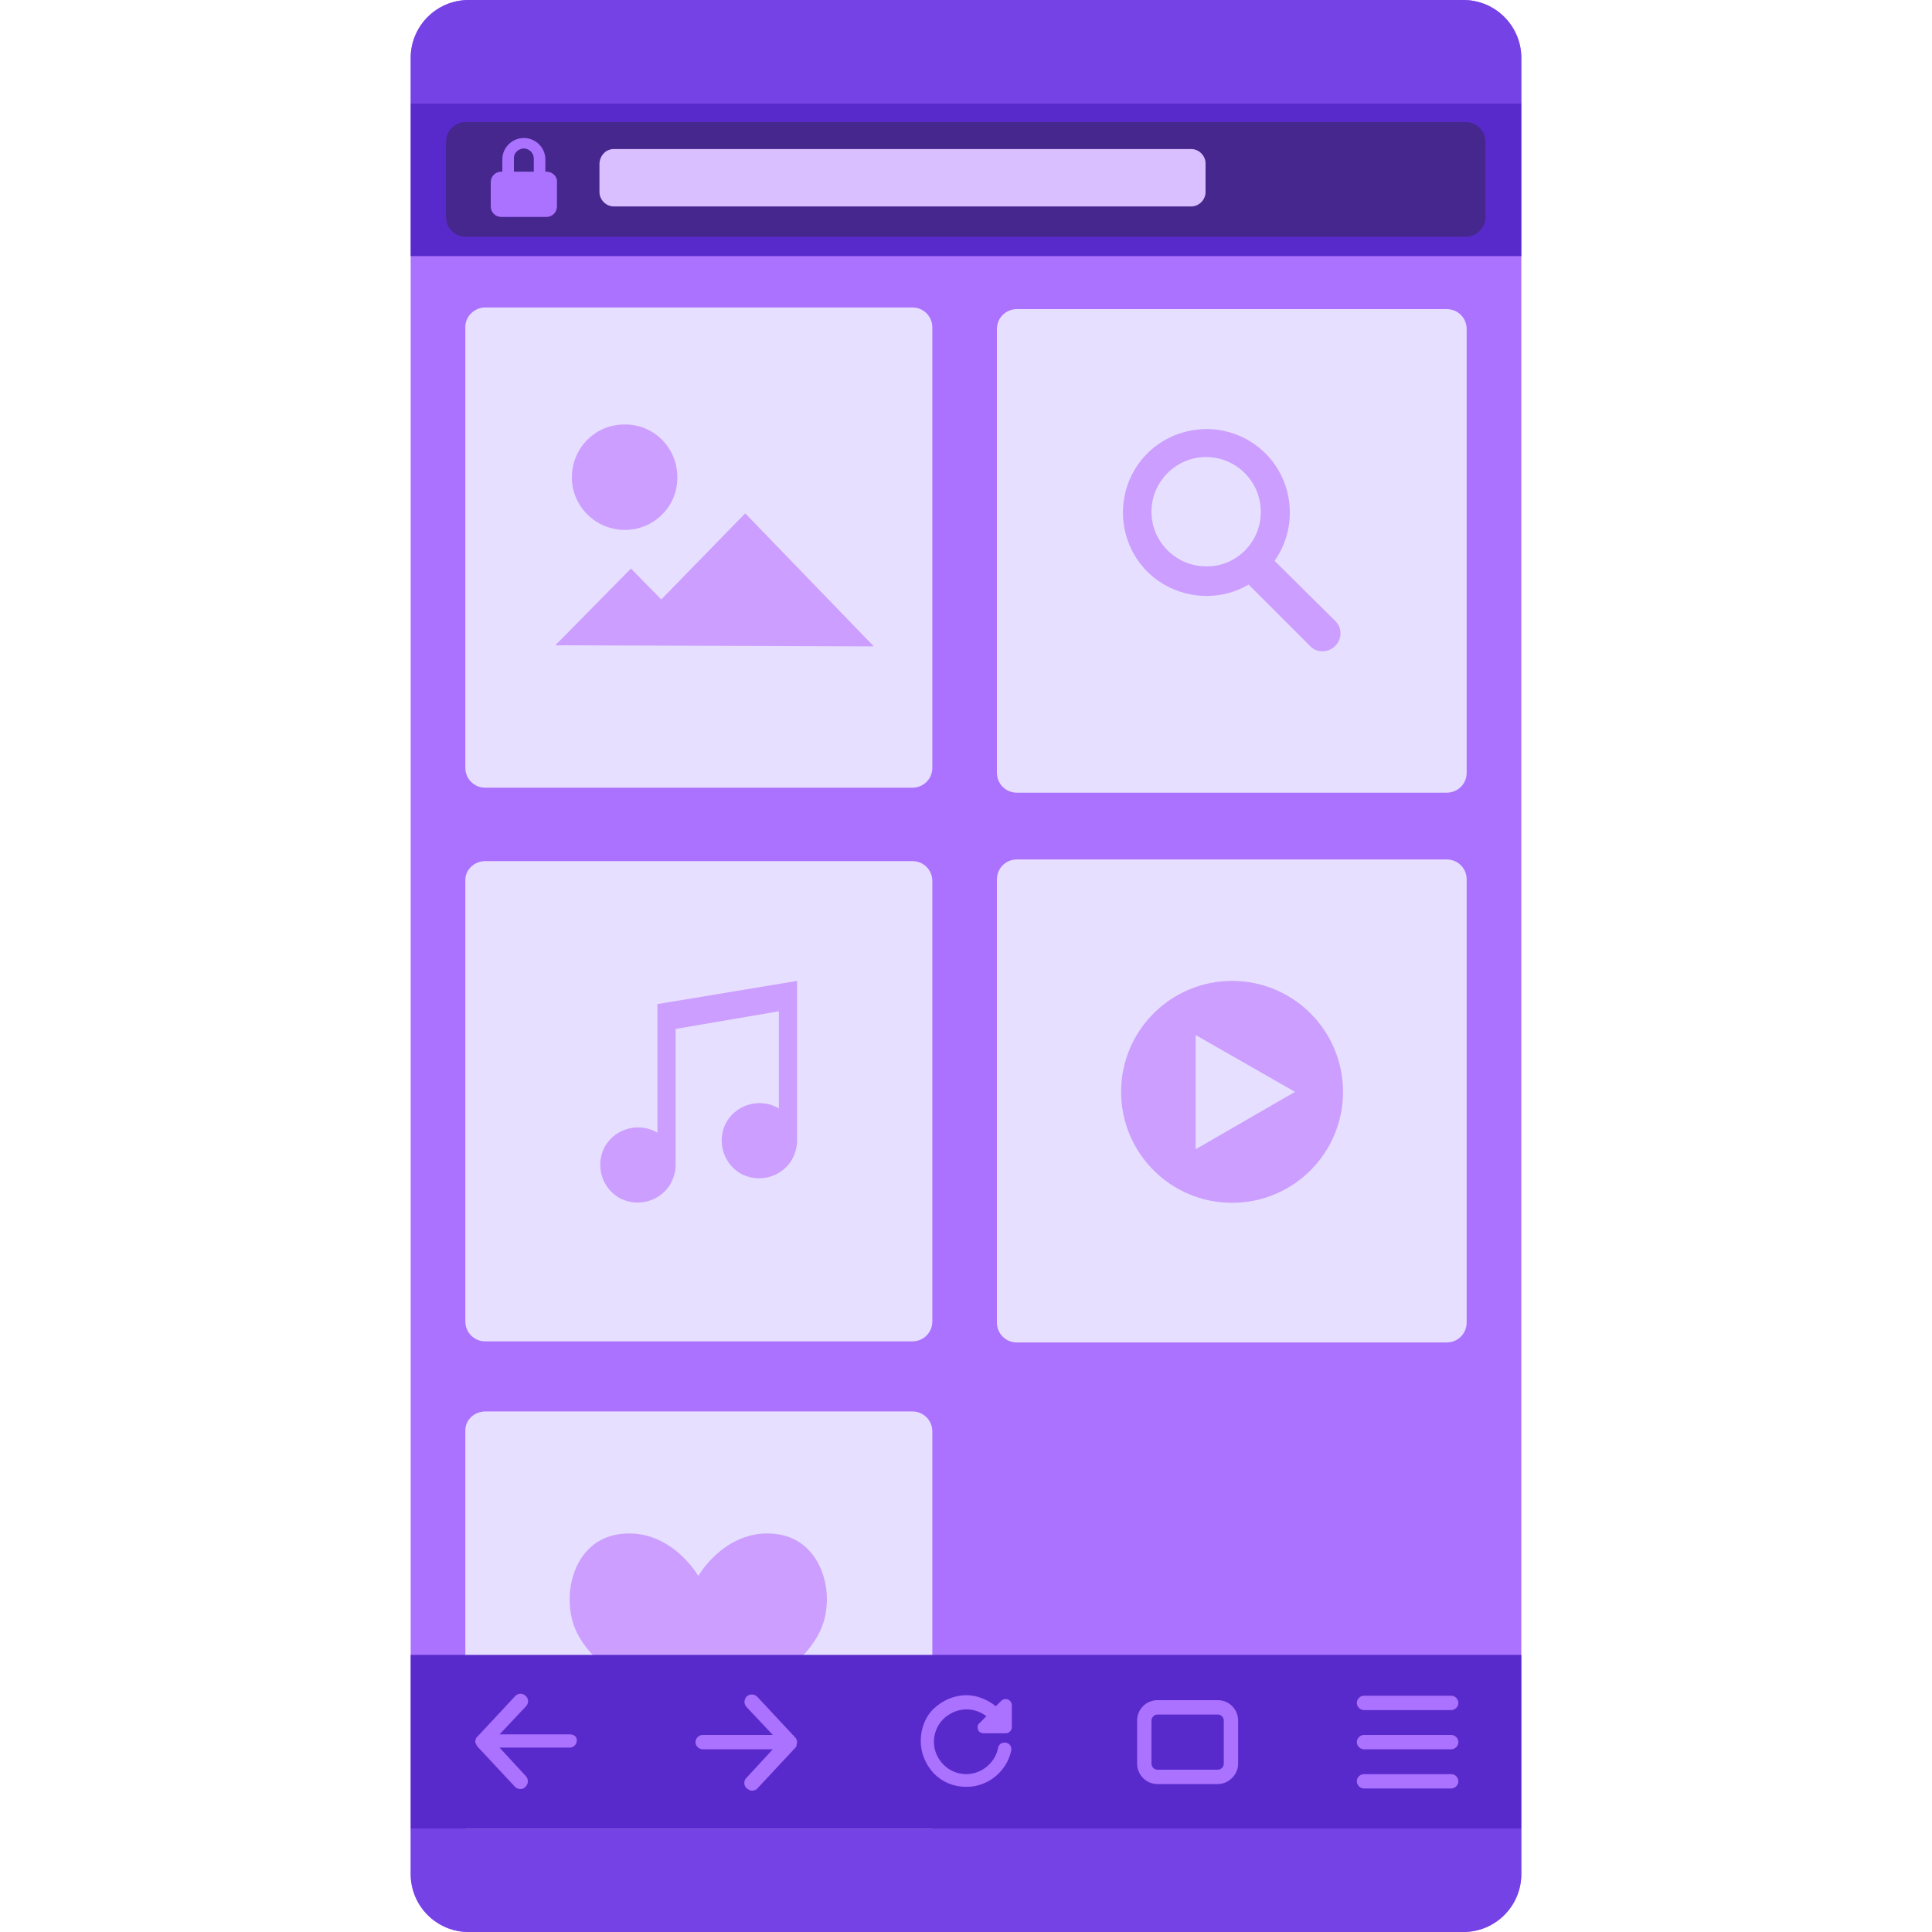
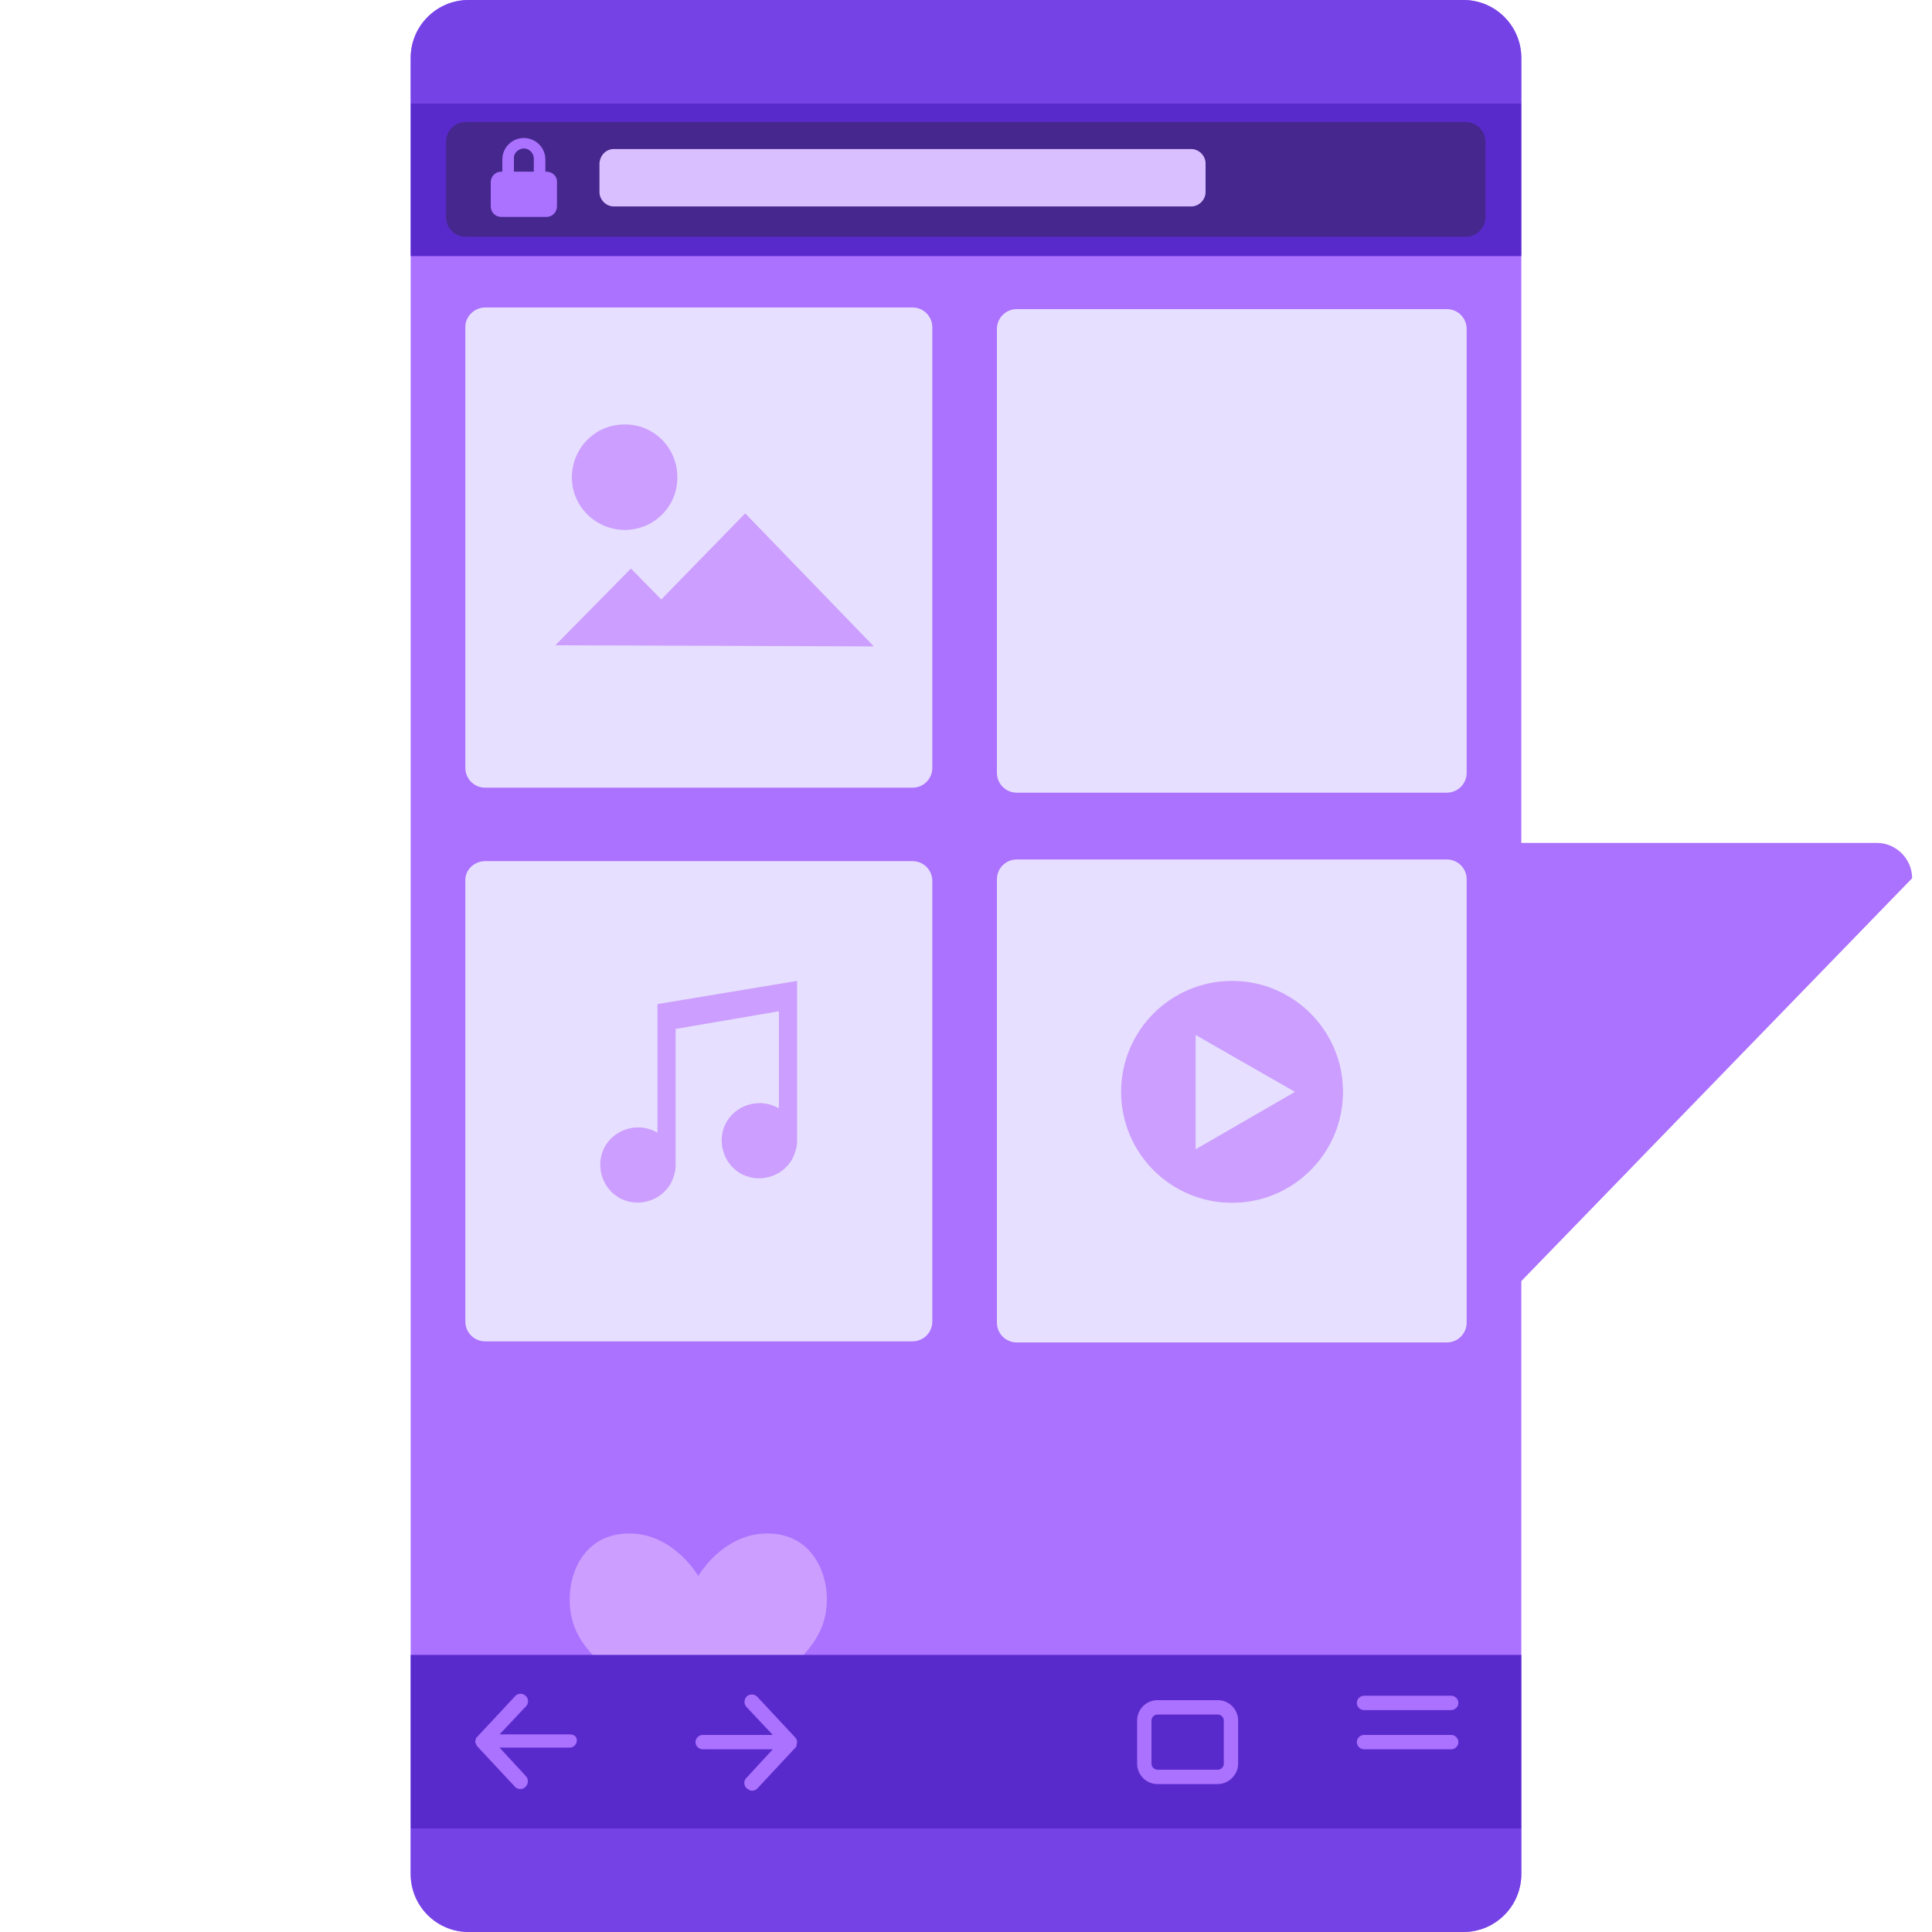
<svg xmlns="http://www.w3.org/2000/svg" width="350" height="350" viewBox="0 0 350 350" xml:space="preserve">
  <style>
    .st0{fill:#ab71ff}.st1{fill:#7542e5}.st2{fill:#592acb}.st5{fill:#e7dfff}.st6{fill:#cb9eff}
  </style>
  <path d="M275.6 10.5v329c0 5.8-4.7 10.5-10.5 10.5H84.9c-5.8 0-10.5-4.7-10.5-10.5v-329C74.4 4.7 79.1 0 84.9 0h180.2c5.8 0 10.5 4.7 10.5 10.5z" class="st0" />
  <path d="M84.9 0h180.2c5.8 0 10.5 4.7 10.5 10.5v8.2H74.4v-8.2C74.4 4.7 79.1 0 84.9 0z" class="st1" />
  <path d="M74.4 18.7h201.2v27.7H74.4z" class="st2" />
  <path fill="#45278d" d="M84.4 22.1h181.1c2 0 3.6 1.6 3.6 3.6v13.6c0 2-1.6 3.6-3.6 3.6H84.4c-2 0-3.6-1.6-3.6-3.6V25.7c0-2 1.6-3.6 3.6-3.6z" />
  <path d="M99 31.1h-.2v-2.2c0-2.2-1.8-3.9-3.9-3.9S91 26.7 91 28.9v2.2h-.2c-1.1 0-1.9.9-1.9 1.9v4.4c0 1.1.9 1.9 1.9 1.9H99c1.1 0 1.9-.9 1.9-1.9V33c.1-1-.8-1.9-1.9-1.9zm-5.9-2.3c-.1-1 .7-1.8 1.7-1.9h.1c.9 0 1.7.7 1.8 1.7v2.5h-3.6v-2.3z" class="st0" />
  <path fill="#d9bfff" d="M111.2 27h104.6c1.4 0 2.6 1.2 2.6 2.6v5.2c0 1.4-1.2 2.6-2.6 2.6H111.2c-1.4 0-2.6-1.2-2.6-2.6v-5.2c.1-1.5 1.2-2.6 2.6-2.6z" />
  <path d="M83 139.4V59.6c0-2.7 2.2-4.8 4.8-4.8h77.4c2.7 0 4.8 2.2 4.8 4.8v79.8c0 2.7-2.2 4.8-4.8 4.8H87.9c-2.7 0-4.9-2.1-4.9-4.8z" class="st0" />
  <path d="M87.9 55.7h77.4c2 0 3.6 1.6 3.6 3.6v79.8c0 2-1.6 3.6-3.6 3.6H87.9c-2 0-3.6-1.6-3.6-3.6V59.4c-.1-2 1.6-3.7 3.6-3.7z" class="st5" />
  <path d="M268.5 139.7c0 3.5-2.9 6.4-6.4 6.4h-77.9c-3.5 0-6.4-2.9-6.4-6.4V59.4c0-3.5 2.9-6.4 6.4-6.4h77.9c3.5 0 6.4 2.9 6.4 6.4" class="st0" />
  <path d="M179.3 139.7V59.4c0-2.7 2.2-4.9 4.9-4.9h77.9c2.7 0 4.9 2.2 4.9 4.9v80.3c0 2.7-2.2 4.9-4.9 4.9h-77.9c-2.7-.1-4.9-2.2-4.9-4.9z" class="st0" />
  <path d="M184.2 56h77.9c2 0 3.6 1.6 3.6 3.6V140c0 2-1.6 3.6-3.6 3.6h-77.9c-2 0-3.6-1.6-3.6-3.6V59.6c0-2 1.6-3.6 3.6-3.6z" class="st5" />
  <path d="M81.5 239.1v-79.8c0-3.5 2.8-6.3 6.3-6.3h77.3c3.5 0 6.3 2.8 6.3 6.3v79.8c0 3.5-2.8 6.3-6.3 6.3H87.9c-3.5 0-6.4-2.8-6.4-6.3z" class="st0" />
  <path d="M83 239.1v-79.8c0-2.7 2.2-4.8 4.8-4.8h77.4c2.7 0 4.8 2.2 4.8 4.8v79.8c0 2.7-2.2 4.8-4.8 4.8H87.9c-2.7 0-4.9-2.1-4.9-4.8z" class="st0" />
  <path d="M87.9 156h77.4c2 0 3.6 1.6 3.6 3.6v79.8c0 2-1.6 3.6-3.6 3.6H87.9c-2 0-3.6-1.6-3.6-3.6v-79.8c-.1-2 1.6-3.6 3.6-3.6z" class="st5" />
-   <path d="M268.5 239.4c0 3.5-2.9 6.4-6.4 6.4h-77.9c-3.5 0-6.4-2.9-6.4-6.4v-80.3c0-3.5 2.9-6.4 6.4-6.4h77.9c3.5 0 6.4 2.9 6.4 6.4" class="st0" />
+   <path d="M268.5 239.4c0 3.5-2.9 6.4-6.4 6.4c-3.5 0-6.4-2.9-6.4-6.4v-80.3c0-3.5 2.9-6.4 6.4-6.4h77.9c3.5 0 6.4 2.9 6.4 6.4" class="st0" />
  <path d="M179.3 239.4v-80.3c0-2.7 2.2-4.9 4.9-4.9h77.9c2.7 0 4.9 2.2 4.9 4.9v80.3c0 2.7-2.2 4.9-4.9 4.9h-77.9c-2.7-.1-4.9-2.2-4.9-4.9z" class="st0" />
  <path d="M184.2 155.7h77.9c2 0 3.6 1.6 3.6 3.6v80.3c0 2-1.6 3.6-3.6 3.6h-77.9c-2 0-3.6-1.6-3.6-3.6v-80.3c0-2 1.6-3.6 3.6-3.6z" class="st5" />
-   <path d="M81.5 338.8V259c0-3.5 2.8-6.3 6.3-6.3h77.3c3.5 0 6.3 2.8 6.3 6.3v79.8c0 3.5-2.8 6.3-6.3 6.3H87.9c-3.5 0-6.4-2.8-6.4-6.3z" class="st0" />
  <path d="M83 338.8V259c0-2.7 2.2-4.8 4.8-4.8h77.4c2.7 0 4.8 2.2 4.8 4.8v79.8c0 2.7-2.2 4.8-4.8 4.8H87.9c-2.7 0-4.9-2.1-4.9-4.8z" class="st0" />
-   <path d="M87.9 255.7h77.4c2 0 3.6 1.6 3.6 3.6v79.8c0 2-1.6 3.6-3.6 3.6H87.9c-2 0-3.6-1.6-3.6-3.6v-79.8c-.1-2 1.6-3.6 3.6-3.6z" class="st5" />
  <path d="M139 277.8c-8.1 0-12.5 7.7-12.5 7.7s-4.4-7.7-12.5-7.7-10.8 7-10.8 11.8 1.6 8.9 9.1 14.6 11.9 8.8 14.2 8.8c2.3 0 6.8-3.1 14.2-8.8s9.1-9.9 9.1-14.6-2.7-11.8-10.8-11.8z" class="st6" />
  <path d="M265.1 350H84.9c-5.8 0-10.5-4.7-10.5-10.5v-8.2h201.2v8.2c0 5.8-4.7 10.5-10.5 10.5z" class="st1" />
  <path d="M74.4 299.8h201.2v31.5H74.4z" class="st2" />
  <path d="M103.2 314.2H90.5l4.8-5.1c.5-.5.5-1.4-.1-1.9-.5-.5-1.4-.5-1.9.1l-6.9 7.4c-.1.1-.2.2-.2.3v.1c0 .1-.1.2-.1.3v.1c0 .1 0 .2.1.3v.1c.1.1.1.2.2.4l6.9 7.4c.3.3.6.4 1 .4.3 0 .6-.1.9-.4.5-.5.6-1.3.1-1.9l-4.8-5.2h12.7c.7 0 1.3-.6 1.3-1.3s-.5-1.1-1.3-1.1z" class="st0" />
  <path d="M144.4 315.6v-.1c0-.1 0-.2-.1-.3v-.1c-.1-.1-.1-.2-.2-.3l-6.9-7.4c-.5-.5-1.3-.6-1.9-.1-.5.5-.6 1.3-.1 1.9l4.8 5.1h-12.7c-.7 0-1.3.6-1.3 1.3s.6 1.3 1.3 1.3H140l-4.8 5.2c-.5.5-.5 1.4.1 1.9.3.2.6.4.9.4.4 0 .7-.1 1-.4l6.9-7.4c.1-.1.2-.2.2-.4v-.1c.1-.3.1-.4.1-.5z" class="st0" />
  <path d="M220.6 323.2h-10.9c-2.1 0-3.7-1.7-3.7-3.7v-7.8c0-2.1 1.7-3.7 3.7-3.7h10.9c2.1 0 3.7 1.7 3.7 3.7v7.8c0 2-1.7 3.7-3.7 3.7zm-10.9-12.6c-.6 0-1.1.5-1.1 1.1v7.8c0 .6.5 1.1 1.1 1.1h10.9c.6 0 1.1-.5 1.1-1.1v-7.8c0-.6-.5-1.1-1.1-1.1h-10.9z" class="st0" />
  <path d="M262.9 309.8h-15.8c-.7 0-1.3-.6-1.3-1.3s.6-1.3 1.3-1.3h15.8c.7 0 1.3.6 1.3 1.3s-.6 1.3-1.3 1.3z" class="st0" />
-   <path d="M262.9 324h-15.8c-.7 0-1.3-.6-1.3-1.3s.6-1.3 1.3-1.3h15.8c.7 0 1.3.6 1.3 1.3s-.6 1.3-1.3 1.3z" class="st0" />
  <path d="M262.9 316.9h-15.8c-.7 0-1.3-.6-1.3-1.3s.6-1.3 1.3-1.3h15.8c.7 0 1.3.6 1.3 1.3s-.6 1.3-1.3 1.3z" class="st0" />
-   <path d="M177.1 312.9c0 .3.1.6.3.8.2.2.5.3.8.3h4c.6 0 1.1-.5 1.1-1.1v-4c0-.6-.5-1.1-1.1-1.1-.3 0-.6.1-.8.3l-1 1c-1.5-1.2-3.4-2-5.3-2-2.2 0-4.3.9-5.9 2.4s-2.4 3.7-2.4 5.9.9 4.3 2.4 5.9c1.6 1.6 3.6 2.4 5.9 2.4 3.9 0 7.3-2.8 8.1-6.6.1-.7-.3-1.3-1-1.4-.7-.1-1.3.3-1.4 1-.3 1.5-1.2 2.8-2.5 3.7-2.7 1.8-6.3 1.1-8.1-1.6-.9-1.3-1.2-2.9-.9-4.4.3-1.5 1.2-2.9 2.5-3.7 2.2-1.5 4.9-1.3 6.9.2l-1.2 1.2c-.3.2-.4.5-.4.8z" class="st0" />
-   <path d="M242 112.6l-.1-.1-11-10.9c4.8-6.8 3.2-16.3-3.6-21.1-6.8-4.8-16.3-3.2-21.1 3.6-4.8 6.8-3.2 16.3 3.6 21.1 4.9 3.4 11.3 3.7 16.4.7l11.1 11.1c1.2 1.3 3.2 1.3 4.5.1s1.4-3.2.2-4.5zm-13.6-19.8c0 5.4-4.4 9.8-9.7 9.8-5.5.1-10-4.3-10.1-9.7-.1-5.5 4.3-10 9.7-10.1 5.5-.1 10 4.3 10.1 9.7V92.8z" class="st6" />
  <path d="M113.2 96c5.3 0 9.6-4.3 9.5-9.6 0-5.3-4.3-9.6-9.6-9.5-5.3 0-9.5 4.3-9.5 9.6 0 5.2 4.3 9.5 9.6 9.5z" class="st6" />
  <path d="M100.6 116.9l13.7-13.9 5.5 5.6L135 93l23.3 24.1-57.7-.2z" class="st6" />
  <path d="M119.1 181.9v23.3c-3.2-1.9-7.4-.9-9.4 2.3-1.9 3.2-.9 7.4 2.3 9.4 3.2 1.9 7.4.9 9.4-2.3.6-1.1 1-2.3 1-3.5v-24.7l18.7-3.2v17.6c-3.2-1.9-7.4-.9-9.4 2.3-1.9 3.2-.9 7.4 2.3 9.4 3.2 1.9 7.4.9 9.4-2.3.6-1.1 1-2.3 1-3.5v-29l-25.3 4.2z" class="st6" />
  <circle cx="223.2" cy="197.8" r="20.1" class="st6" />
  <path d="M234.6 197.8l-18-10.3v20.7l18-10.4z" class="st5" />
</svg>